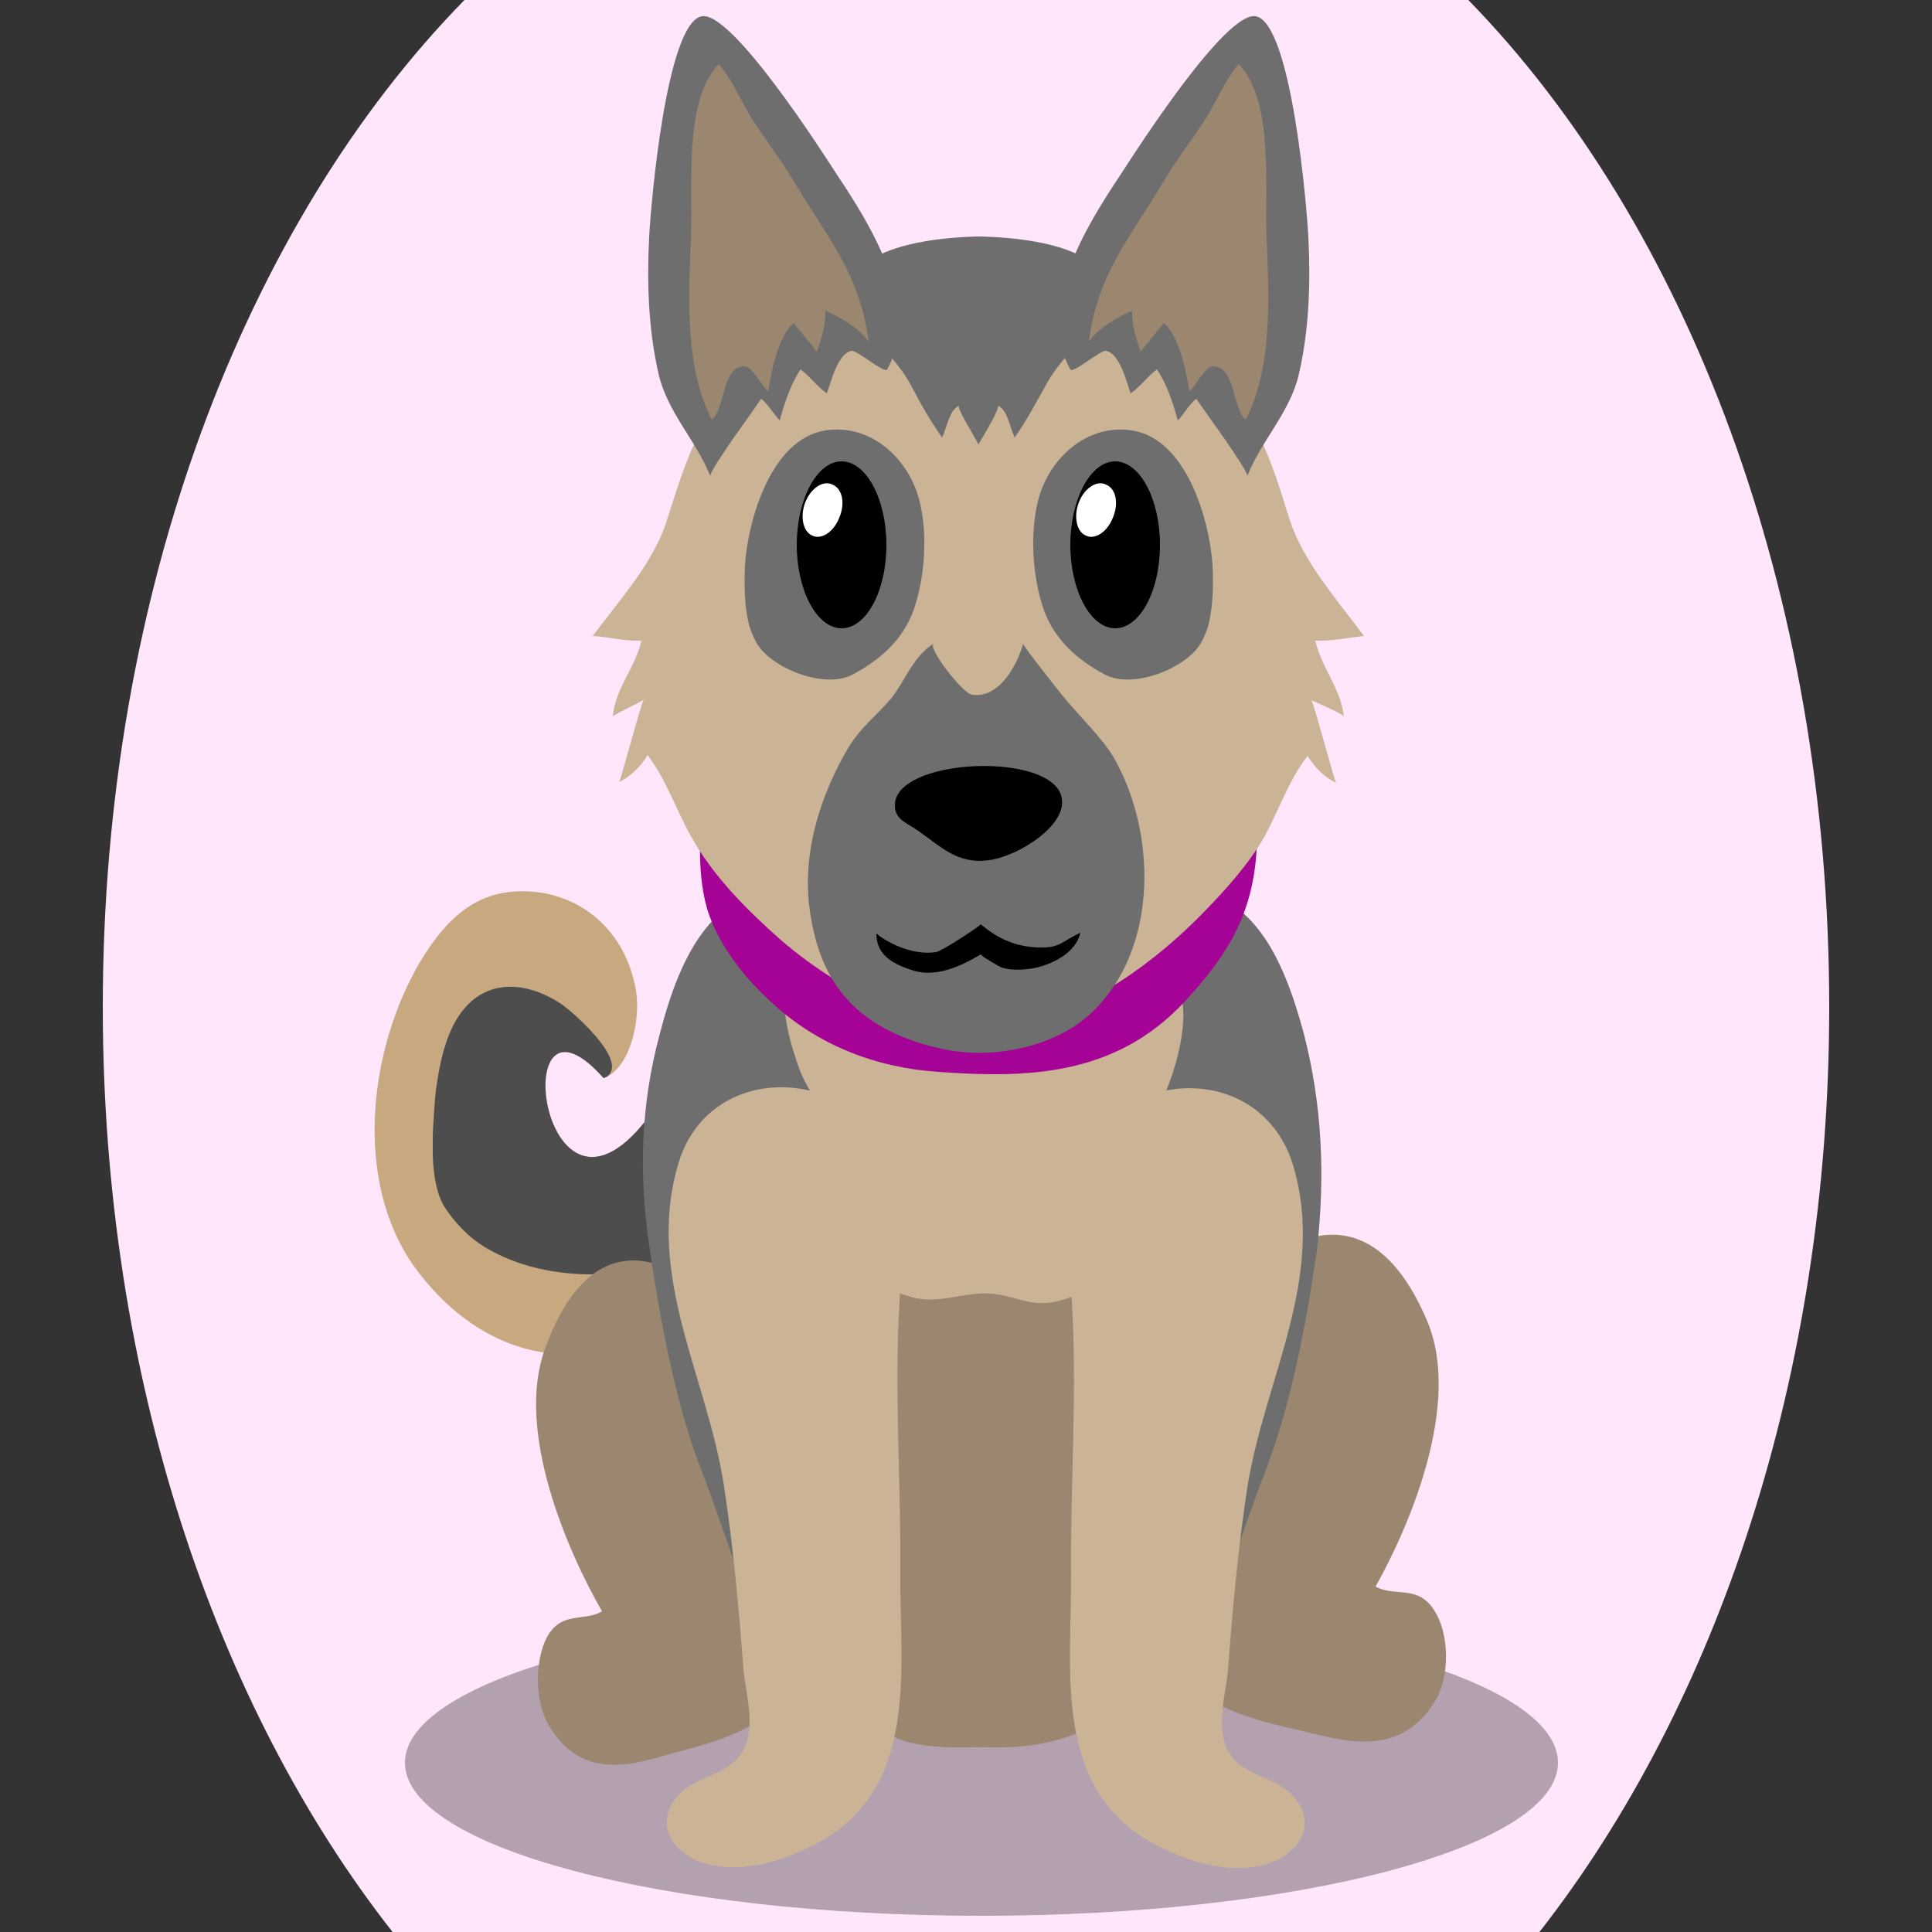
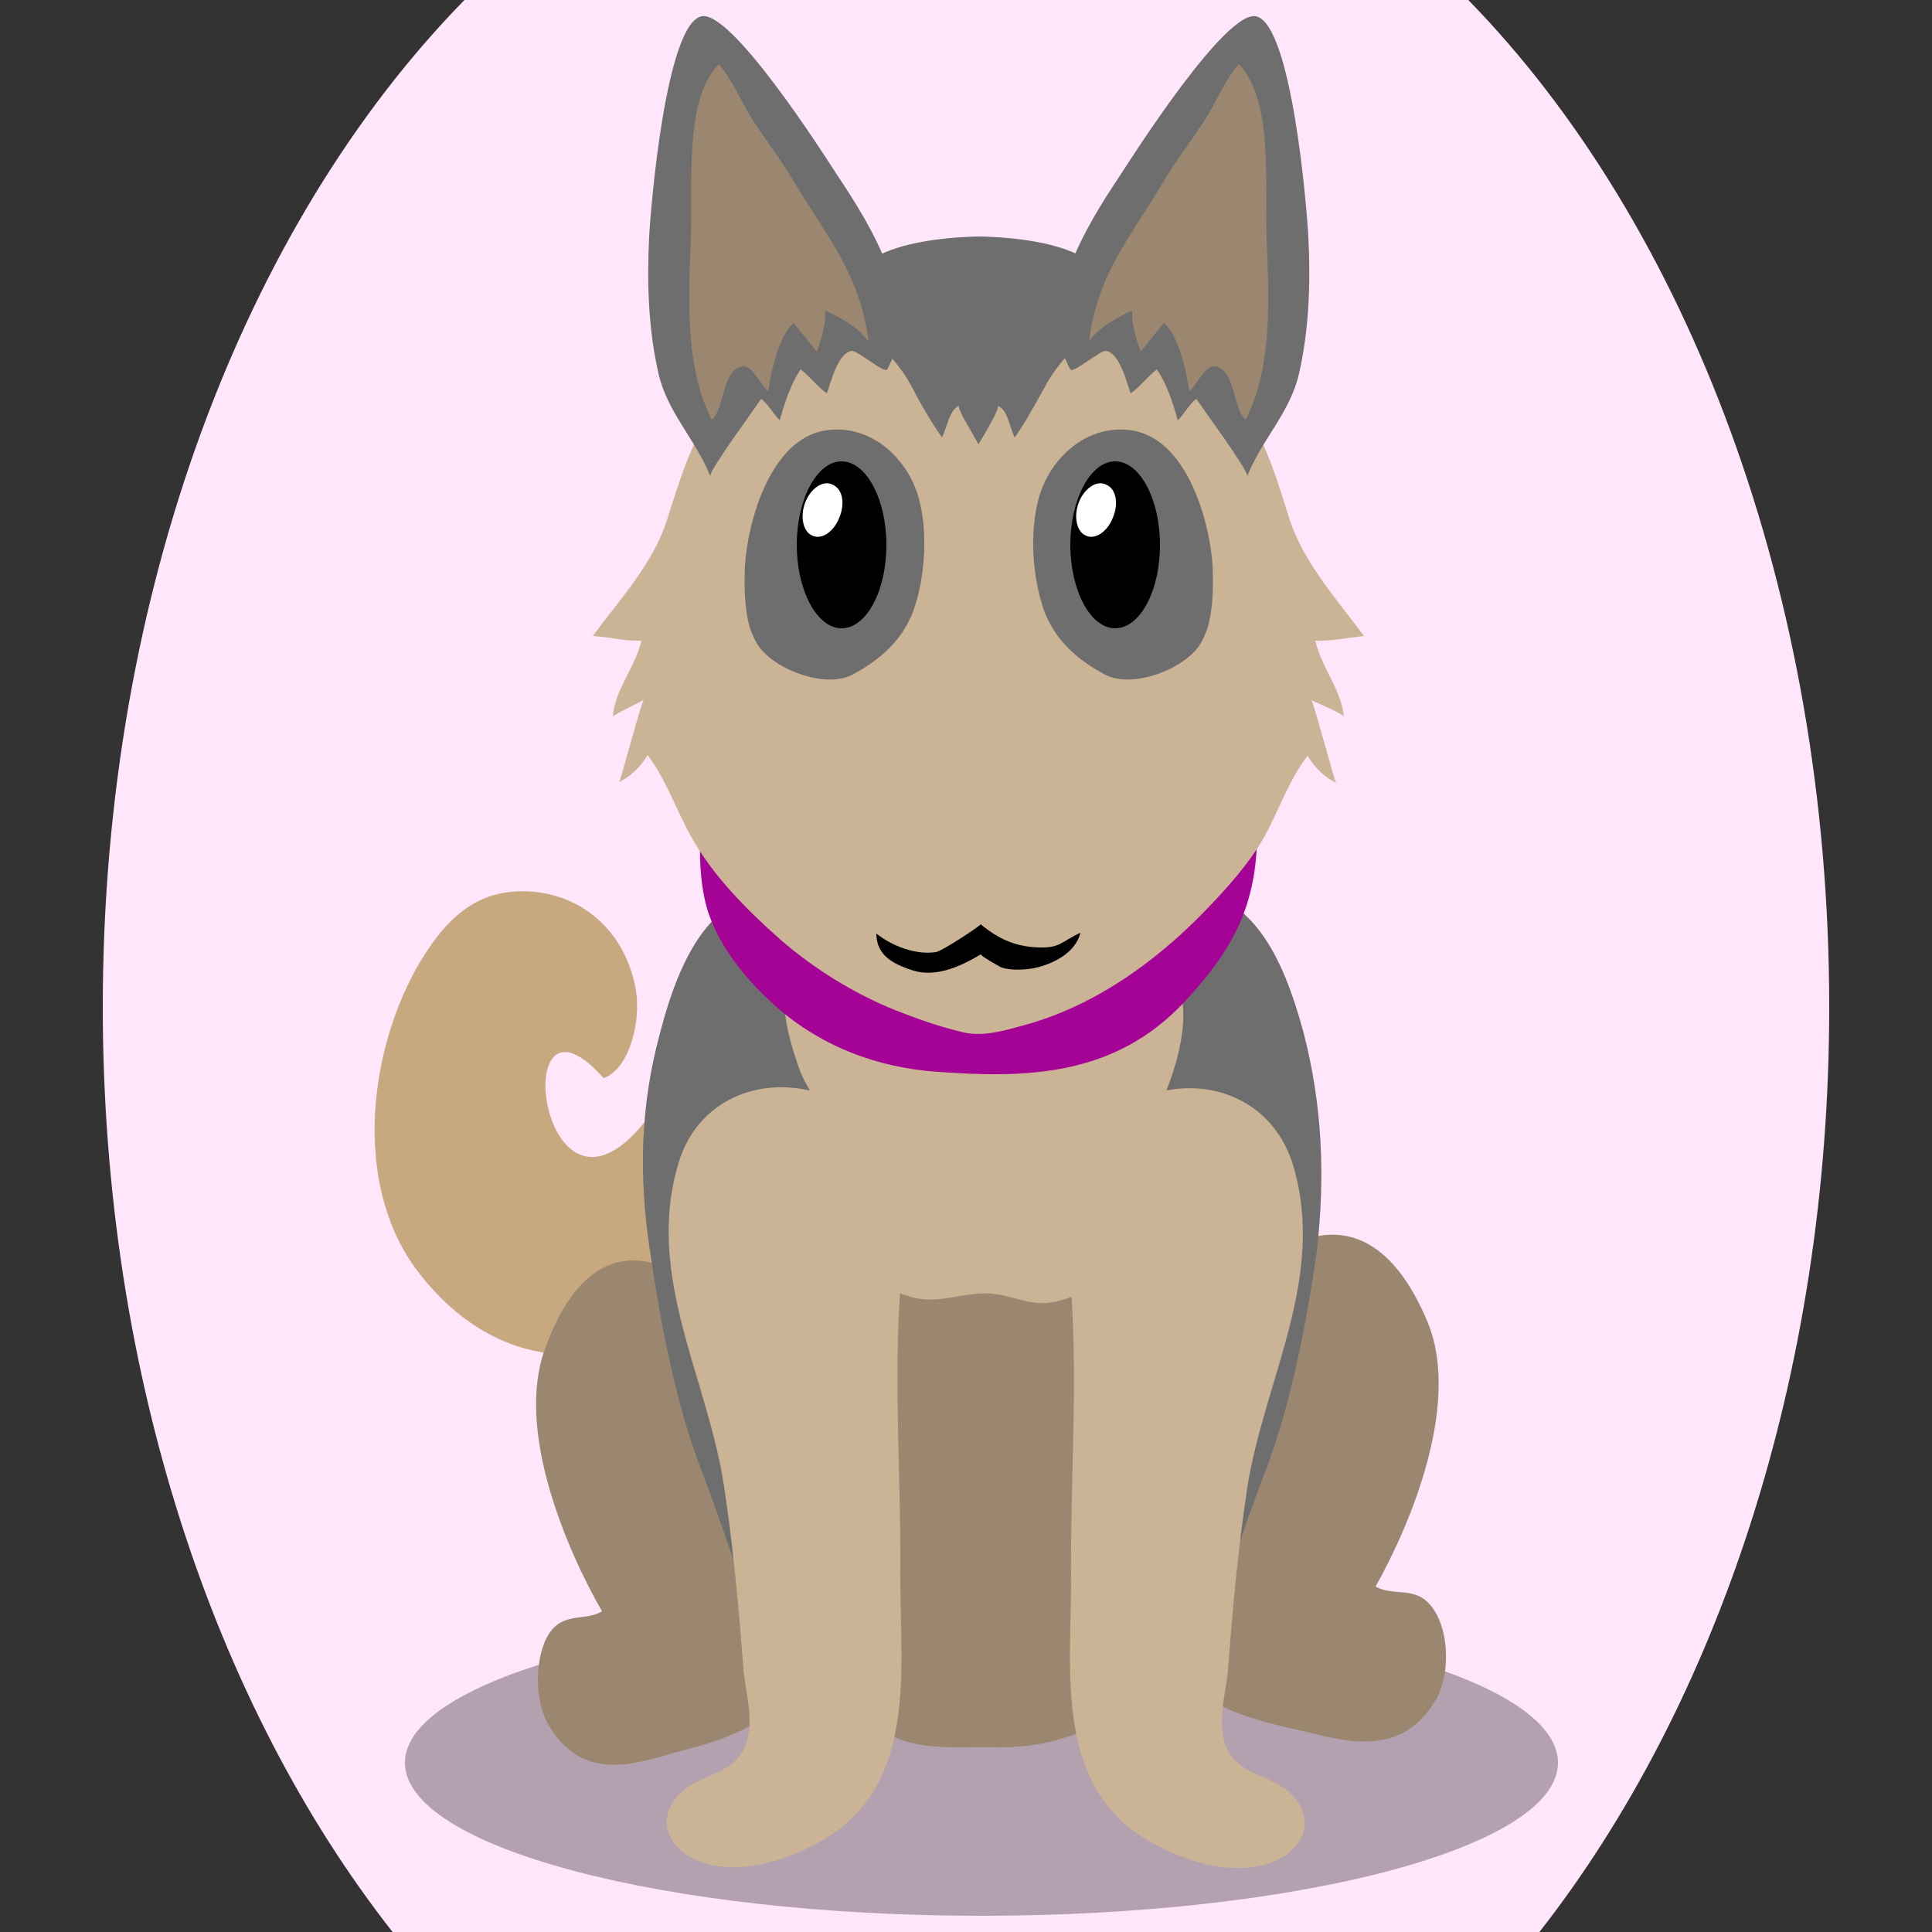
<svg xmlns="http://www.w3.org/2000/svg" version="1.1" id="Ebene_1" x="0px" y="0px" viewBox="0 0 250 250" style="enable-background:new 0 0 250 250;" xml:space="preserve">
  <rect x="0" y="0" width="250" height="250" fill="#333333" stroke="none" />
  <style type="text/css">
	.st0{fill:#c7a87f;}
	.st1{fill:#4d4d4d;}
	.st2{opacity:0.3;}
	.st3{fill:#9b876f;}
	.st4{fill:#6e6e6e;}
	.st5{fill:#cbb495;}
	.st6{fill:#a50395;}
	.st7{fill:#9b876f;}
	.st8{fill:#FFFFFF;}

.bgel{fill:#FFE6FA;}</style>
  <path class="bgel" d="M236.7,130.3c0,47.6-14.5,90.3-37.5,119.7H50.8c-23-29.3-37.5-72.1-37.5-119.7C13.3,76.6,31.7,29,60.1,0h129.9  C218.3,29,236.7,76.6,236.7,130.3z" />
  <g>
    <path class="st0" d="M90.8,131.5c-1.3,3.6-3,7-5,10.3c-15.4,24.6-21.1-17.4-7.7-2.3c0.1,0,0.2-0.1,0.3-0.1   c3.2-1.5,4.5-7.4,3.9-11.2c-1.3-7.6-6.8-12.2-13.2-12.8c-6.7-0.6-10.9,2.7-14.7,9c-6.7,11.3-8.7,28.4-0.8,39.5   C61.3,174.5,72.5,178,83,173c2.2-1.1,5.3-2.9,8.6-5.2c1.6,1.8,3.4,3.8,5.5,5.9C95.2,161.1,92.7,143.6,90.8,131.5z" />
-     <path class="st1" d="M90.8,131.5c-1.3,3.6-3,7-5,10.3c-15.4,24.6-21.1-17.4-7.7-2.3c0.1,0,0.2-0.1,0.3-0.1c3.3-2-4.7-8.8-5.8-9.5   c-5-3.3-11-3.4-14.1,3.1c-1.2,2.5-1.7,5.3-2.1,8.1c-0.2,1.9-0.3,3.8-0.4,5.7c0,0.8,0,1.5,0,2.3c0-0.1,0-0.1,0,0   c0,0.5,0,4.8,1.6,7.2c1.4,2.1,3.1,3.8,5,5c4.4,2.7,9.7,3.7,14.7,3.6c2.9-0.1,6-0.4,8.5-2c0.5-1.1,2.6,1.3,5.9,4.9   c1.6,1.8,3.4,3.8,5.5,5.9C95.2,161.1,92.7,143.6,90.8,131.5z" />
    <path class="st2" d="M201.6,228.1c0,10.9-33.4,19.8-74.6,19.8c-41.2,0-74.6-8.9-74.6-19.8c0-10.9,33.4-19.8,74.6-19.8   C168.2,208.2,201.6,217.1,201.6,228.1z" />
    <g>
      <g>
        <g>
          <path class="st3" d="M167.3,223.7c-6.1-1.4-13.3-3.2-17.7-10.7c-4.3-7.2-4.8-21.3-0.5-30.3c9.1-19.2,26.2-34.1,35.6-11.7      c4.4,10.5-2.1,26.1-6.7,34.3c2.5,1.4,5.5-0.3,7.6,3.1c1.9,2.9,2.1,8.4,0.1,11.7C180.9,228.1,172.8,224.9,167.3,223.7z" />
        </g>
        <g>
          <path class="st3" d="M88.4,226.5c5.7-1.5,12.4-3.5,16.3-11.1c3.8-7.3,3.8-21.3-0.4-30.1c-9.1-18.9-25.7-33.2-33.8-10.7      c-3.8,10.5,2.8,25.9,7.4,33.9c-2.3,1.4-5.2-0.1-7.1,3.3c-1.6,3-1.7,8.4,0.3,11.6C75.8,231.2,83.3,227.8,88.4,226.5z" />
        </g>
      </g>
    </g>
    <path class="st4" d="M168.7,133.7c-2.8-10.4-6.7-17.8-15.4-18.9c-8.5-1-17.3-2.8-25.8-3.1v0c-0.1,0-0.3,0-0.4,0c-0.1,0-0.3,0-0.4,0   v0c-8.6,0.4-17.4,2.1-25.9,3.1c-8.7,1.1-12.7,8.5-15.4,18.9c-2.5,9.2-2.8,18.3-1.3,28.1c1.4,9.6,3.4,20.2,6.9,29.1   c3.1,7.9,5.8,18.3,10.5,24.5c1.6,2.2,3.7,3.6,5.9,4.4c3.2,3.4,10.8,5.8,19.8,5.8c8.9,0,16.5-2.4,19.8-5.7c0,0,0.1,0,0.1,0   c0-0.1,0.1-0.2,0.1-0.2c0,0,0,0,0,0c0,0.1-0.1,0.2-0.1,0.2c2.2-0.8,4.2-2.2,5.9-4.4c4.7-6.3,7.4-16.6,10.5-24.5   c3.5-8.9,5.5-19.5,6.9-29.1C171.5,152.1,171.1,143,168.7,133.7z" />
    <g>
      <path class="st5" d="M128.3,169.3c6.3,0.6,17.2,2.1,20.4-6.1c1.6-4.1-1.1-5.7-2.6-9c-1.7-3.8,0.6-5.8,2.7-8.9    c3.2-4.7,8.7-21.2-1.8-20.5c-4.6,0.3-8.8,2.4-13.2,3.5c-5,1.2-11.2,1.2-16.3,0.4c-3.1-0.5-6.3-1.3-9.3-2.4    c-9.2-3.4-6.9,6.2-4.7,12.2c1.1,3,4.2,6.2,3.9,9.2c-0.3,3.6-3,7.1-3.3,10.8c-0.6,7.2,8.5,9.7,13.7,11.3    C121.3,170.8,124.6,169,128.3,169.3z" />
      <path class="st3" d="M137.5,168.2c-3.9,1.2-5.8-0.5-9.2-0.8c-3.6-0.3-6.9,1.5-10.5,0.4c-5.6-1.6-12.5-6.1-17.9-9.6    c0.1,2.2,0.3,4.5,0.4,6.7c0.3,4.7-0.7,8.5-1,13.1c-0.5,9.5,2.8,18.8,5.2,27.9c0.8,3,2,5.9,3.2,8.8c1.3,3.1,3.7,7,6.4,9.1    c3.9,2.9,9.8,2.2,14.3,2.3c14.5,0.4,23.9-8.7,26.8-22.6c1.5-7.3,1.6-15.3,2-22.7c0.4-6.7,0.2-13.4-0.5-20    C150.6,163.4,143.9,166.2,137.5,168.2z" />
    </g>
    <g>
      <g>
        <g>
          <g>
            <path class="st5" d="M139.5,152c1-4,3-7.5,6.7-9.3c8.6-4.3,18.3-1.1,21.1,8c4.4,14.6-3.7,27.8-5.9,41.8       c-1.2,7.9-1.9,15.6-2.5,23.6c-0.3,3.3-1.7,7.5,0.1,10.6c1.9,3.3,6.2,3.1,8.5,5.9c3.2,3.8,0.2,7.8-4.3,8.8       c-4.6,1-9.3-0.5-13.3-2.5c-13.9-7-11.2-22.7-11.3-35.3c-0.1-11.7,0.8-23.5,0.1-35.1C138.4,163.8,138.1,157.4,139.5,152z" />
          </g>
        </g>
        <g>
          <g>
            <path class="st5" d="M115.6,152c-1-4-3-7.5-6.7-9.4c-8.6-4.3-18.4-1.2-21.1,7.9c-4.4,14.6,3.8,27.8,5.9,41.9       c1.2,7.9,1.9,15.6,2.5,23.6c0.3,3.3,1.7,7.5-0.1,10.6c-1.9,3.3-6.2,3.1-8.5,5.9c-3.2,3.8-0.2,7.8,4.3,8.8       c4.6,1,9.3-0.5,13.3-2.5c13.9-7,11.2-22.6,11.3-35.3c0.1-11.7-0.8-23.5-0.1-35.1C116.7,163.8,117,157.4,115.6,152z" />
          </g>
        </g>
      </g>
    </g>
    <g>
      <g>
        <g>
          <path class="st6" d="M91.9,101c-1.7,4.7-1.8,12.9-0.1,17.5c1.6,4.4,4.8,8.2,7.7,10.9c6.4,6.1,14.3,8.8,21.9,9.3      c11.2,0.8,22.8,0.7,31.9-9.1c4.5-4.9,8.4-10,9.2-18.3c2.1-21.8-12.7-26.7-25.3-29.8c-11.9-3-30.1-5.1-39.1,8.9      C96.2,93.4,93.2,97.3,91.9,101z" />
        </g>
      </g>
      <path class="st5" d="M173.9,92.7c-0.4-3.6-2.9-6.3-3.7-9.8c2.1,0.1,4.2-0.4,6.3-0.6c-3.4-4.6-7.8-9.5-9.6-15    c-1.6-5-2.7-9.1-5.6-13.8c-3.9-6.6-6.6-13-14-16.7c-7.7-3.9-17.6-2.7-25.8-2.6c-1.8,0-3.5,0-5.3,0.1c-3.6,0.2-7.1,0.8-10.3,2.5    c-7.4,3.7-10,10.1-14,16.7c-2.8,4.7-4,8.8-5.6,13.8c-1.7,5.5-6.2,10.4-9.6,15c2.1,0.1,4.1,0.7,6.3,0.6c-0.8,3.5-3.4,6.2-3.7,9.8    c0.6-0.5,3.8-1.9,4-2.2c-0.5,1-3,10.6-3.2,10.7c1.5-0.7,2.9-2.1,3.7-3.5c2.4,3.2,3.7,7.1,5.6,10.5c2.8,5.1,7.3,9.6,11.6,13.4    c4.4,3.8,9.4,6.9,14.8,9.1c2.8,1.1,5.6,2.1,8.5,2.8c2.5,0.7,5.2,0,7.7-0.7c9.3-2.4,17.4-8.2,23.9-14.9c2.8-2.9,5.7-6.1,7.7-9.6    c1.9-3.5,3.2-7.4,5.6-10.5c0.9,1.5,2.2,2.8,3.7,3.5c-0.2-0.1-2.7-9.7-3.2-10.7C170.1,90.8,173.4,92.2,173.9,92.7z" />
-       <path class="st4" d="M138.6,91.3c-0.3-0.3-0.5-0.6-0.8-0.9c-0.5-0.6-5.5-6.9-5.4-7.1c-0.8,2.8-3.1,7.1-6.6,6.6    c-1.3-0.2-5.8-6.1-5-6.6c-2.7,1.7-3.6,4.7-5.5,7.1c-1.9,2.2-3.9,3.7-5.5,6.3c-3.6,6.1-5.9,13.3-5.1,20.4    c1.1,9.2,5.2,14.8,13.8,17.7c1.4,0.5,2.8,0.8,4.3,1.1c6.1,1.1,14-0.5,18.6-5c8.2-7.9,8.3-22.1,3.3-31.8    C143.3,96.2,140.8,93.9,138.6,91.3z" />
-       <path d="M119,100.6c-2,0.9-3.3,2.1-3.2,3.8c0.1,1.7,1.6,2.1,3,3.1c2.9,2,5.1,4.4,9.2,3.8c3.8-0.5,10.5-4.7,9.3-8.4    C136,98.7,124.7,98.1,119,100.6z" />
      <path d="M127,123.6c-0.1-0.1-0.1-0.1-0.1-0.1c-2.5,1.5-5.7,3-8.7,2.1c-2.5-0.8-4.8-1.9-4.8-4.8c2,1.6,5.1,2.8,7.7,2.4    c0.8-0.1,5.9-3.5,5.8-3.6c2.3,1.9,4.5,2.9,7.5,3c2.8,0.1,3-0.8,5.4-1.9c-0.6,2.6-3.6,4.1-6.1,4.6c-1.3,0.2-2.8,0.3-4.1-0.1    C129.4,125.1,127.4,124,127,123.6z" />
      <path class="st4" d="M126.7,30.6L126.7,30.6C126.7,30.6,126.7,30.6,126.7,30.6C126.6,30.6,126.6,30.6,126.7,30.6L126.7,30.6    c-9.9,0.2-21.2,3-14.5,11.9c2,2.7,4.1,4.4,5.7,7.4c1.2,2.3,2.5,4.6,4,6.7c0.7-1.4,0.9-3.5,2.2-4.1c-0.4,0.2,2.1,4.1,2.5,5v0.1    c0,0,0,0,0,0c0,0,0,0,0,0c0,0,0,0,0,0c0,0,0,0,0,0v-0.1c0.5-0.8,2.9-4.8,2.5-5c1.3,0.5,1.5,2.7,2.2,4.1c1.5-2.1,2.7-4.4,4-6.7    c1.6-3,3.7-4.7,5.7-7.4C147.9,33.6,136.6,30.8,126.7,30.6z" />
      <g>
        <g>
          <g>
            <g>
              <path class="st4" d="M158.4,56.7c-1.8-2.5-3.6-5.1-3.6-5.1c-0.9,0.7-1.6,2-2.4,2.8c-0.6-2.2-1.4-4.7-2.7-6.6        c-1.2,0.9-2.2,2.3-3.4,3.1c-0.5-1.4-1.4-5.2-3.2-5.5c-0.7-0.1-4.3,3-4.6,2.4c-4.5-8.1,2.1-18.6,6.5-25.2        c2-3.1,13.6-21.2,17.5-20.5c4.6,0.9,6.6,24.5,6.8,28.6c0.3,5.9,0.1,11.9-1.2,17.6c-1.1,5-4.9,8.7-6.7,13.3        C161.4,61.1,159.9,58.9,158.4,56.7z" />
            </g>
          </g>
          <path class="st7" d="M146.5,40.9c0-0.2,0-0.4,0-0.7c-2,0.9-4.2,2.1-5.6,4c1.1-8.7,5.3-13.4,9.6-20.6c1.6-2.7,3.5-5.2,5.3-7.9      c1.5-2.3,2.7-5.4,4.5-7.4c4.6,4.8,3.3,16,3.6,22.6c0.3,7.5,0.8,16.6-2.7,23.4c-1.7-1.3-1.3-6.7-4.1-6.9      c-1.2-0.1-2.4,2.7-3.2,3.2c-0.4-2.5-1.3-7.1-3.3-8.8c-1,1.2-2.1,2.6-3,3.7C147.1,44.1,146.6,42.5,146.5,40.9z" />
        </g>
        <g>
          <g>
            <g>
              <path class="st4" d="M94.9,56.7c1.8-2.5,3.6-5.1,3.6-5.1c0.9,0.7,1.6,2,2.4,2.8c0.6-2.2,1.4-4.7,2.7-6.6        c1.2,0.9,2.2,2.3,3.4,3.1c0.5-1.4,1.4-5.2,3.2-5.5c0.7-0.1,4.3,3,4.6,2.4c4.5-8.1-2.1-18.6-6.5-25.2        c-2-3.1-13.6-21.2-17.5-20.5c-4.6,0.9-6.6,24.5-6.8,28.6c-0.3,5.9-0.1,11.9,1.2,17.6c1.1,5,4.9,8.7,6.7,13.3        C91.9,61.1,93.4,58.9,94.9,56.7z" />
            </g>
          </g>
          <path class="st7" d="M106.8,40.9c0-0.2,0-0.4,0-0.7c2,0.9,4.2,2.1,5.6,4c-1.1-8.7-5.3-13.4-9.6-20.6c-1.6-2.7-3.5-5.2-5.3-7.9      c-1.5-2.3-2.7-5.4-4.5-7.4c-4.6,4.8-3.3,16-3.6,22.6c-0.3,7.5-0.8,16.6,2.7,23.4c1.7-1.3,1.3-6.7,4.1-6.9      c1.2-0.1,2.4,2.7,3.2,3.2c0.4-2.5,1.3-7.1,3.3-8.8c1,1.2,2.1,2.6,3,3.7C106.2,44.1,106.7,42.5,106.8,40.9z" />
        </g>
      </g>
      <g>
        <g>
          <path class="st4" d="M156.5,80.3c-0.2,1-0.6,2-1.1,2.9c-1.9,3.3-8.8,6-12.4,4.1c-3.6-1.9-6.5-4.5-7.9-8.3      c-1.5-4.2-1.9-10.1-0.7-14.5c1.5-5.4,6.4-9.7,12.1-8.8c7,1.1,10,11.5,10.4,17.4C157,75.4,157,78,156.5,80.3z" />
        </g>
        <g>
          <path class="st4" d="M96.8,80.3c0.2,1,0.6,2,1.1,2.9c1.9,3.3,8.8,6,12.4,4.1c3.6-1.9,6.5-4.5,7.9-8.3c1.5-4.2,1.9-10.1,0.7-14.5      c-1.5-5.4-6.4-9.7-12.1-8.8c-7,1.1-10,11.5-10.4,17.4C96.3,75.4,96.3,78,96.8,80.3z" />
        </g>
        <g>
          <path d="M103.1,70.5c0,5.9,2.6,10.8,5.8,10.8c3.2,0,5.8-4.8,5.8-10.8c0-5.9-2.6-10.8-5.8-10.8C105.7,59.7,103.1,64.6,103.1,70.5      z" />
          <path class="st8" d="M108.6,67c-0.7,1.8-2.3,2.9-3.5,2.3c-1.2-0.5-1.6-2.5-0.9-4.3c0.7-1.8,2.3-2.9,3.5-2.3      C109,63.2,109.4,65.1,108.6,67z" />
        </g>
        <g>
          <path d="M138.5,70.5c0,5.9,2.6,10.8,5.8,10.8c3.2,0,5.8-4.8,5.8-10.8c0-5.9-2.6-10.8-5.8-10.8C141.1,59.7,138.5,64.6,138.5,70.5      z" />
          <path class="st8" d="M144,67c-0.7,1.8-2.3,2.9-3.5,2.3c-1.2-0.5-1.6-2.5-0.9-4.3c0.7-1.8,2.3-2.9,3.5-2.3      C144.4,63.2,144.8,65.1,144,67z" />
        </g>
      </g>
    </g>
  </g>
</svg>